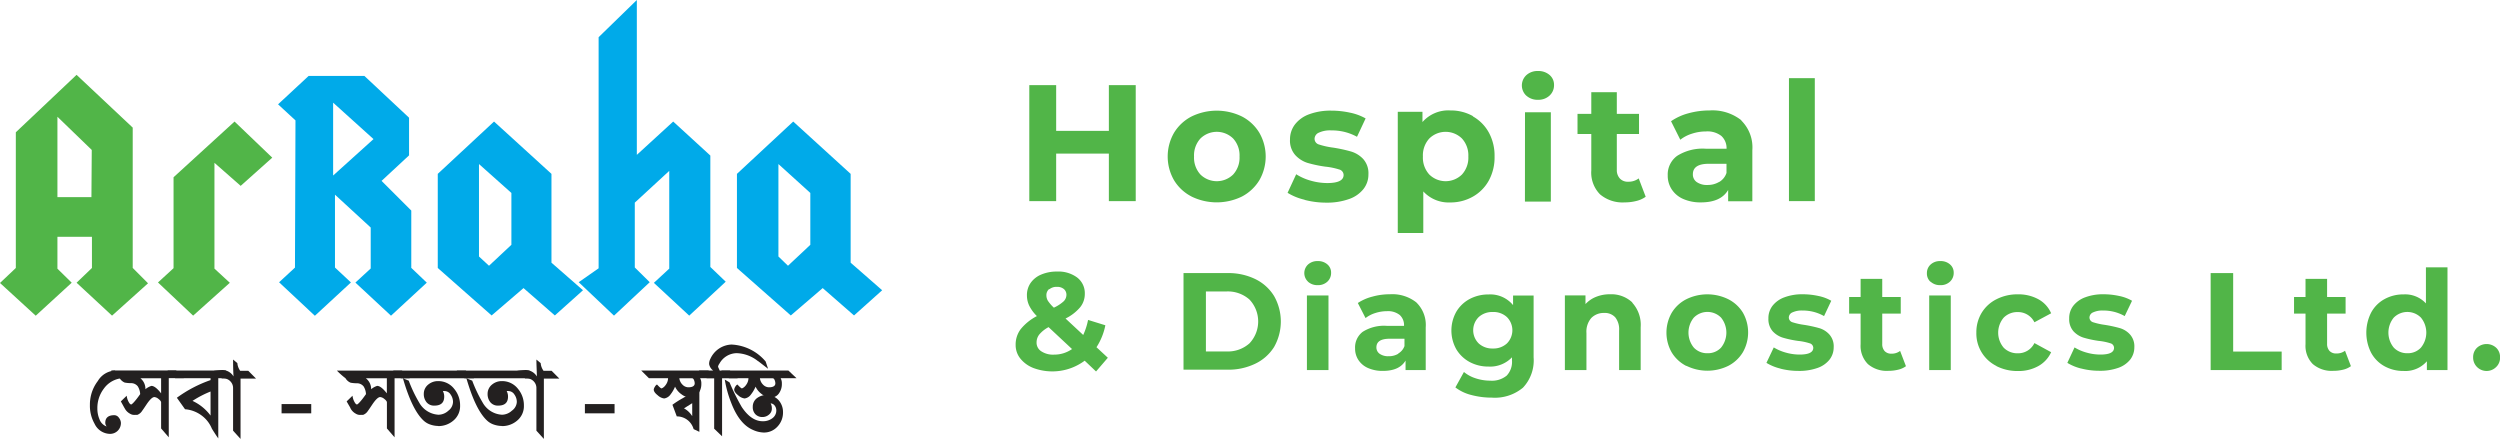
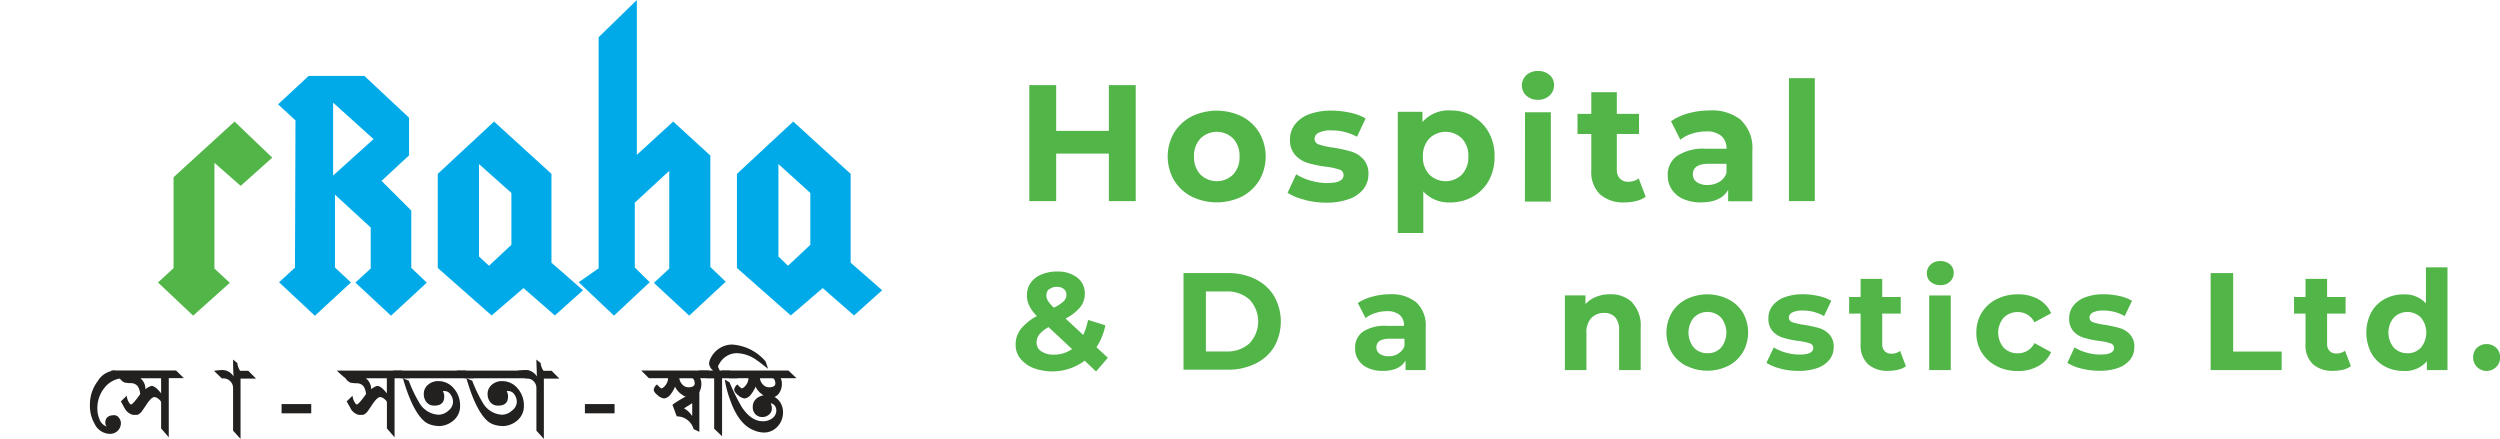
<svg xmlns="http://www.w3.org/2000/svg" viewBox="0 0 391.82 68.76">
  <defs>
    <style>.cls-1{fill:#232020;}.cls-2{fill:#51b548;}.cls-3{fill:#00aae9;}.cls-4{fill:none;}</style>
  </defs>
  <title>header</title>
  <g id="Layer_2" data-name="Layer 2">
    <g id="Layer_2-2" data-name="Layer 2">
      <g id="Layer_2-2-2" data-name="Layer 2-2">
        <path class="cls-1" d="M16.71,66.83a.93.93,0,0,1-.21-.56c0-.8.48-1.2,1.43-1.2a.89.89,0,0,1,.71.41,1.37,1.37,0,0,1,.31.79A1.69,1.69,0,0,1,17.25,68a2.72,2.72,0,0,1-2.43-1.59,5.71,5.71,0,0,1-.73-2.88c0-.26,0-.55.05-.89a6,6,0,0,1,1.19-2.92A3.32,3.32,0,0,1,18,58.08l1.19,1.19a3.94,3.94,0,0,0-2.93,1.66,5,5,0,0,0-1,3.07,4.27,4.27,0,0,0,.33,1.71,1.85,1.85,0,0,0,1.09,1.12Z" />
        <path class="cls-1" d="M26.45,59.28v9.26l-1.2-1.39V63.07c0-.15-.13-.33-.39-.53a1.2,1.2,0,0,0-.66-.31c-.32,0-.75.42-1.31,1.27q-.54.81-.6.87a1.53,1.53,0,0,1-.77.65l-.35,0a1.21,1.21,0,0,1-.79-.18,2,2,0,0,1-.84-.85c-.05-.07-.24-.43-.6-1.08l.92-.89a2.51,2.51,0,0,0,.28.93c.15.29.29.44.42.44s.66-.54,1.41-1.62a2.54,2.54,0,0,0-.37-1.21,1.31,1.31,0,0,0-1.05-.51,5.52,5.52,0,0,1-1-.09,1.66,1.66,0,0,1-.8-.7,11.16,11.16,0,0,1-1.35-1.2H27.59l1.22,1.2H26.45ZM22.79,61a2.79,2.79,0,0,1,.94-.52c.41,0,.91.39,1.52,1.17V59.28H22A2.13,2.13,0,0,1,22.79,61Z" />
-         <path class="cls-1" d="M34.21,59.28v9.43c-.24-.33-.57-.83-1-1.52a4.84,4.84,0,0,0-1.69-2.13A5,5,0,0,0,29,64.14l-1.28-1.8A20.16,20.16,0,0,1,33,59.57v-.3H27.45l-1.21-1.2h9.14l1.2,1.2H34.21ZM33,61.36a16.06,16.06,0,0,0-2.83,1.47A7.36,7.36,0,0,1,33,65.13Z" />
        <path class="cls-1" d="M36.6,59c-.05-.78-.07-1.67-.07-2.65l.67.56a2.4,2.4,0,0,0,.45,1.21h1.27l1.21,1.22H37.7v9.45l-1.17-1.29V60.85a1.49,1.49,0,0,0-.43-1.09,1.45,1.45,0,0,0-1.1-.45h-.23l-1.23-1.19A10.66,10.66,0,0,1,34.66,58,2.06,2.06,0,0,1,36.6,59Z" />
        <path class="cls-1" d="M44.13,64.78V63.33h4.65v1.45Z" />
        <path class="cls-1" d="M61.84,59.28v9.26l-1.2-1.39V63.07c0-.15-.13-.33-.39-.53a1.2,1.2,0,0,0-.66-.31c-.32,0-.75.42-1.31,1.27q-.54.81-.6.87a1.53,1.53,0,0,1-.77.65l-.35,0a1.21,1.21,0,0,1-.79-.18,2,2,0,0,1-.84-.85c0-.07-.24-.43-.6-1.08l.92-.89a2.51,2.51,0,0,0,.28.93c.15.29.29.44.42.44s.66-.54,1.41-1.62A2.54,2.54,0,0,0,57,60.58a1.31,1.31,0,0,0-1.05-.51,5.52,5.52,0,0,1-1-.09,1.66,1.66,0,0,1-.8-.7,11.16,11.16,0,0,1-1.35-1.2H63l1.22,1.2H61.84ZM58.17,61a2.79,2.79,0,0,1,.94-.52c.41,0,.91.39,1.52,1.17V59.28h-3.3A2.13,2.13,0,0,1,58.17,61Z" />
        <path class="cls-1" d="M62.83,59.28l-1.22-1.2H73l1.29,1.2Zm5.82,7.48a3.93,3.93,0,0,1-1.18-.21,2.84,2.84,0,0,1-1-.56c-1.25-1.1-2.35-3.34-3.32-6.7l.91.37a21.37,21.37,0,0,0,1.64,3.44A3.7,3.7,0,0,0,68.73,65a2.33,2.33,0,0,0,1.54-.63A1.79,1.79,0,0,0,71,63a2,2,0,0,0-.38-1.17,1.12,1.12,0,0,0-.93-.54,1,1,0,0,0-.28,0,1.81,1.81,0,0,1,.21.87c0,.94-.51,1.41-1.54,1.41a1.5,1.5,0,0,1-1.22-.52,2,2,0,0,1-.44-1.31,1.85,1.85,0,0,1,.7-1.47,2.37,2.37,0,0,1,1.54-.54,3.13,3.13,0,0,1,2.52,1.21,4,4,0,0,1,.93,2.64,2.93,2.93,0,0,1-1,2.29,3.59,3.59,0,0,1-2.43.91Z" />
        <path class="cls-1" d="M72.79,59.28l-1.22-1.2H82.94l1.29,1.2Zm5.81,7.48a3.93,3.93,0,0,1-1.18-.21,2.84,2.84,0,0,1-1-.56c-1.25-1.1-2.35-3.34-3.32-6.7l.91.37a21.37,21.37,0,0,0,1.64,3.44A3.7,3.7,0,0,0,78.68,65a2.33,2.33,0,0,0,1.54-.63A1.79,1.79,0,0,0,81,63a2,2,0,0,0-.38-1.17,1.12,1.12,0,0,0-.93-.54,1,1,0,0,0-.28,0,1.81,1.81,0,0,1,.21.87c0,.94-.51,1.41-1.54,1.41a1.5,1.5,0,0,1-1.22-.52,2,2,0,0,1-.44-1.31,1.85,1.85,0,0,1,.7-1.47,2.37,2.37,0,0,1,1.54-.54,3.13,3.13,0,0,1,2.52,1.21,4,4,0,0,1,.93,2.64,2.93,2.93,0,0,1-1,2.29,3.59,3.59,0,0,1-2.43.91Z" />
        <path class="cls-1" d="M84.14,59c0-.78-.07-1.67-.07-2.65l.67.56a2.4,2.4,0,0,0,.45,1.21h1.27l1.21,1.22H85.24v9.45l-1.17-1.29V60.85a1.49,1.49,0,0,0-.43-1.09,1.45,1.45,0,0,0-1.1-.45h-.23l-1.23-1.19A10.86,10.86,0,0,1,82.2,58,2.06,2.06,0,0,1,84.14,59Z" />
        <path class="cls-1" d="M91.67,64.78V63.33h4.65v1.45Z" />
        <path class="cls-1" d="M109.73,59.28a1.67,1.67,0,0,1,.19.85,2.5,2.5,0,0,1-.42,1.47,1.52,1.52,0,0,1-1.34.71,2.4,2.4,0,0,1-1.36-.52,3,3,0,0,1-1-1.19,5.15,5.15,0,0,1-.71,1.22,1.47,1.47,0,0,1-1,.63,1.84,1.84,0,0,1-1-.49c-.42-.33-.63-.63-.63-.91a1,1,0,0,1,.17-.42.89.89,0,0,1,.34-.37c.38.41.61.61.7.61s.43-.18.67-.55a1.8,1.8,0,0,0,.36-.94c0-.07,0-.11,0-.11h-3l-1.21-1.2h10.53l1.27,1.2h-2.4Zm-1.26,0h-2a1.68,1.68,0,0,0,.49,1,1.29,1.29,0,0,0,.92.42c.65,0,1-.21,1-.62a1.38,1.38,0,0,0-.09-.46c-.08-.21-.17-.32-.28-.32Z" />
        <path class="cls-1" d="M108.71,67.26a2.72,2.72,0,0,0-2.64-2l-.68-1.82A14.66,14.66,0,0,1,107,62.41c.77-.45,1.31-.79,1.61-1s.5-.41,1-.8v7.07l-.89-.42Zm-.22-4.07L107.2,64a3.42,3.42,0,0,1,1.22,1.12l.07.09v-2Z" />
        <path class="cls-1" d="M118.81,56.61a5.63,5.63,0,0,0-3.35-1.26A3.14,3.14,0,0,0,112.75,57a1.13,1.13,0,0,0-.21.45c0,.09.12.3.26.63h1.59l1.22,1.2h-2.44v9.1l-1.24-1.19V59.27h-1.18l-1.22-1.2h2.24a1.63,1.63,0,0,1-.63-1,1.68,1.68,0,0,1,.19-.82A3.79,3.79,0,0,1,114.65,54,7.46,7.46,0,0,1,120,56.66l.38,1.14-1.54-1.19Z" />
        <path class="cls-1" d="M122.35,59.28a1.67,1.67,0,0,1,.19.85,2.5,2.5,0,0,1-.42,1.47,1.52,1.52,0,0,1-1.35.71,2.34,2.34,0,0,1-1.35-.52,3,3,0,0,1-1-1.19,5.17,5.17,0,0,1-.72,1.22,1.45,1.45,0,0,1-1,.63,1.84,1.84,0,0,1-1-.49c-.42-.33-.63-.63-.63-.91a1,1,0,0,1,.16-.42.89.89,0,0,1,.34-.37c.38.41.62.61.7.61s.43-.18.67-.55a1.8,1.8,0,0,0,.36-.94c0-.07,0-.11,0-.11h-3.06l-1.21-1.2h10.53l1.27,1.2h-2.37Zm-1.25,0h-2a1.68,1.68,0,0,0,.49,1,1.29,1.29,0,0,0,.93.42c.65,0,1-.21,1-.62a1.38,1.38,0,0,0-.09-.46c-.08-.21-.18-.32-.28-.32Z" />
        <path class="cls-1" d="M120.76,63.18a1.57,1.57,0,0,1,.21.8,1.19,1.19,0,0,1-.45,1,1.54,1.54,0,0,1-1,.38,1.49,1.49,0,0,1-1.13-.44,1.57,1.57,0,0,1-.41-1.15,1.66,1.66,0,0,1,.7-1.4,2.55,2.55,0,0,1,3.33.33,2.8,2.8,0,0,1,.71,1.93,3.18,3.18,0,0,1-.87,2.23,2.84,2.84,0,0,1-2.16.93,4.36,4.36,0,0,1-1.66-.4c-1.42-.6-2.57-2-3.44-4.28a17.64,17.64,0,0,1-1-3.62l.75.44a34.77,34.77,0,0,0,1.9,3.84q1.49,2.25,3.3,2.25a2.44,2.44,0,0,0,1.47-.44,1.49,1.49,0,0,0,.66-1.26,1.21,1.21,0,0,0-.24-.73.87.87,0,0,0-.63-.37Z" />
        <polygon class="cls-2" points="36.76 19.05 42.67 24.71 37.72 29.13 33.61 25.52 33.61 42.1 36.02 44.32 30.27 49.47 24.76 44.27 27.2 42.03 27.2 27.78 36.76 19.05" />
        <polygon class="cls-3" points="90.7 44.23 96.23 49.47 101.83 44.23 99.49 41.92 99.49 31.76 104.89 26.78 104.89 42.1 102.48 44.33 108.02 49.47 113.74 44.15 111.33 41.84 111.33 24.38 105.51 19.05 99.81 24.27 99.81 0 93.82 5.83 93.82 42.05 90.7 44.23" />
-         <path class="cls-2" d="M20.8,42V20L12,11.73l-9.52,9V42L0,44.35l5.6,5.13,5.64-5.17L9,42.11v-5h5.41V42L12,44.31l5.56,5.16,5.64-5.07L20.81,42ZM14.33,30.9H9V18.3l5.38,5.2Z" />
        <path class="cls-3" d="M64.46,42v-9L59.8,28.35l4.31-4v-5.9l-7-6.55H48.37l-4.79,4.45,2.73,2.52-.08,23.07-2.49,2.3,5.61,5.25L55,44.27,52.5,41.93V30.51l5.6,5.15v6.42l-2.4,2.21,5.58,5.19,5.61-5.18L64.48,42ZM52.21,27.51V16.09l6.33,5.71Z" />
        <path class="cls-3" d="M86.43,41.17V27.25l-9-8.2-8.82,8.2V42l8.44,7.44,5-4.29,4.91,4.29,4.41-3.95Zm-6.28-2.8-3.51,3.28L75.07,40.2V25.71l5.08,4.53v8.14Z" />
        <path class="cls-3" d="M133.32,41.17V27.25l-9-8.2-8.82,8.2V42l8.44,7.44,5-4.29,4.91,4.29,4.41-3.95ZM127,38.37l-3.5,3.28L122,40.2V25.71L127,30.24v8.14Z" />
        <path class="cls-2" d="M178,13.34V31.52h-4.21V24.07h-8.26v7.45h-4.21V13.34h4.21v7.17h8.26V13.34Z" />
        <path class="cls-2" d="M186.75,30.8A6.84,6.84,0,0,1,184,28.24a7.45,7.45,0,0,1,0-7.42,6.91,6.91,0,0,1,2.74-2.56,9,9,0,0,1,7.91,0,6.87,6.87,0,0,1,2.73,2.56,7.45,7.45,0,0,1,0,7.42,7,7,0,0,1-2.73,2.56,9,9,0,0,1-7.91,0Zm6.52-3.45a3.91,3.91,0,0,0,1-2.82,3.91,3.91,0,0,0-1-2.82,3.66,3.66,0,0,0-5.13,0,3.91,3.91,0,0,0-1,2.82,3.91,3.91,0,0,0,1,2.82,3.66,3.66,0,0,0,5.13,0Z" />
        <path class="cls-2" d="M204.45,31.3a8.82,8.82,0,0,1-2.65-1.08l1.35-2.91a8.41,8.41,0,0,0,2.26,1,9.51,9.51,0,0,0,2.6.38c1.71,0,2.57-.42,2.57-1.27a.9.9,0,0,0-.7-.86,10.62,10.62,0,0,0-2.16-.44,19.53,19.53,0,0,1-2.83-.6A4.42,4.42,0,0,1,203,24.3a3.41,3.41,0,0,1-.82-2.44,3.83,3.83,0,0,1,.77-2.35,4.93,4.93,0,0,1,2.23-1.6,9.56,9.56,0,0,1,3.47-.57,14,14,0,0,1,2.95.32,8.35,8.35,0,0,1,2.43.9l-1.35,2.88a8.09,8.09,0,0,0-4-1,4.15,4.15,0,0,0-2,.36,1.07,1.07,0,0,0-.65.94.93.93,0,0,0,.7.91,12.27,12.27,0,0,0,2.23.49,22.82,22.82,0,0,1,2.8.61,4.27,4.27,0,0,1,1.9,1.18,3.34,3.34,0,0,1,.81,2.39,3.66,3.66,0,0,1-.78,2.31,4.94,4.94,0,0,1-2.27,1.57,10.19,10.19,0,0,1-3.54.56,13.37,13.37,0,0,1-3.4-.43Z" />
        <path class="cls-2" d="M230.82,18.23a6.47,6.47,0,0,1,2.51,2.52,7.55,7.55,0,0,1,.91,3.78,7.55,7.55,0,0,1-.91,3.78,6.47,6.47,0,0,1-2.51,2.52,7.09,7.09,0,0,1-3.54.9A5.39,5.39,0,0,1,223.07,30v6.52h-4v-19h3.87v1.61a5.38,5.38,0,0,1,4.39-1.82,7.06,7.06,0,0,1,3.54.9Zm-1.69,9.12a3.91,3.91,0,0,0,1-2.82,3.91,3.91,0,0,0-1-2.82,3.65,3.65,0,0,0-5.12,0,3.91,3.91,0,0,0-1,2.82,3.91,3.91,0,0,0,1,2.82,3.65,3.65,0,0,0,5.12,0Z" />
        <path class="cls-2" d="M239.22,15a2.2,2.2,0,0,1,0-3.22,2.58,2.58,0,0,1,1.82-.65,2.66,2.66,0,0,1,1.82.62,2,2,0,0,1,.7,1.56,2.19,2.19,0,0,1-.7,1.67,2.55,2.55,0,0,1-1.82.66,2.58,2.58,0,0,1-1.82-.65Zm-.21,2.6h4.05v14H239Z" />
        <path class="cls-2" d="M257.92,30.84a4.14,4.14,0,0,1-1.47.66,7.28,7.28,0,0,1-1.83.22,5.45,5.45,0,0,1-3.86-1.27,4.86,4.86,0,0,1-1.36-3.74V21h-2.16V17.85h2.16v-3.4h4v3.4h3.48V21h-3.48v5.69A1.91,1.91,0,0,0,253.9,28a1.68,1.68,0,0,0,1.29.48,2.59,2.59,0,0,0,1.64-.52l1.09,2.86Z" />
        <path class="cls-2" d="M272.9,18.88a5.91,5.91,0,0,1,1.74,4.66v8h-3.79V29.77q-1.14,1.95-4.26,1.95a6.68,6.68,0,0,1-2.79-.54,4.09,4.09,0,0,1-1.8-1.51,3.88,3.88,0,0,1-.62-2.18,3.62,3.62,0,0,1,1.47-3.06,7.51,7.51,0,0,1,4.53-1.12h3.22a2.59,2.59,0,0,0-.81-2,3.53,3.53,0,0,0-2.42-.71,7.11,7.11,0,0,0-2.19.35,5.66,5.66,0,0,0-1.83.95L261.9,19a8.76,8.76,0,0,1,2.74-1.25,12.43,12.43,0,0,1,3.29-.44,7.29,7.29,0,0,1,5,1.55Zm-3.45,9.64a2.57,2.57,0,0,0,1.14-1.42V25.67h-2.78c-1.66,0-2.49.55-2.49,1.64a1.44,1.44,0,0,0,.61,1.23,2.76,2.76,0,0,0,1.67.45,3.46,3.46,0,0,0,1.84-.48Z" />
        <path class="cls-2" d="M280.38,12.25h4.05V31.52h-4.05Z" />
        <rect class="cls-4" x="161.21" y="12.79" width="123.15" height="18.72" />
        <path class="cls-2" d="M171.78,58.22,170,56.53a8.5,8.5,0,0,1-8,1.16,4.89,4.89,0,0,1-2.07-1.48,3.36,3.36,0,0,1-.75-2.14,4,4,0,0,1,.79-2.48,8,8,0,0,1,2.54-2.05,6.08,6.08,0,0,1-1.19-1.61,3.7,3.7,0,0,1-.37-1.59,3.32,3.32,0,0,1,.58-2,3.79,3.79,0,0,1,1.66-1.31,6.16,6.16,0,0,1,2.48-.47,4.93,4.93,0,0,1,3.16.94,3.09,3.09,0,0,1,1.19,2.54,3.31,3.31,0,0,1-.7,2.08A7,7,0,0,1,167,49.92l2.77,2.58a10.21,10.21,0,0,0,.76-2.36l2.71.84a9.82,9.82,0,0,1-1.39,3.44l1.78,1.65-1.84,2.14ZM168,54.69l-3.66-3.42a4.84,4.84,0,0,0-1.45,1.15,2,2,0,0,0-.43,1.28,1.59,1.59,0,0,0,.74,1.36,3.33,3.33,0,0,0,2,.52,4.84,4.84,0,0,0,2.84-.89Zm-3.56-9.4a1.25,1.25,0,0,0-.44,1,1.67,1.67,0,0,0,.24.86,6,6,0,0,0,.93,1.07,6,6,0,0,0,1.54-1,1.45,1.45,0,0,0,.43-1,1.18,1.18,0,0,0-.39-.91,1.61,1.61,0,0,0-1.1-.35,1.73,1.73,0,0,0-1.2.39Z" />
        <path class="cls-2" d="M185.49,42.8h6.89a9.61,9.61,0,0,1,4.36.94,7.07,7.07,0,0,1,2.94,2.65,8.07,8.07,0,0,1,0,8A7.07,7.07,0,0,1,196.74,57a9.64,9.64,0,0,1-4.36.94h-6.89V42.8Zm6.71,12.28a5.07,5.07,0,0,0,3.63-1.27,5,5,0,0,0,0-6.86,5.11,5.11,0,0,0-3.63-1.27H189v9.4Z" />
-         <path class="cls-2" d="M205,44.14a1.84,1.84,0,0,1,0-2.68,2.16,2.16,0,0,1,1.52-.54,2.19,2.19,0,0,1,1.52.52,1.67,1.67,0,0,1,.58,1.3,1.85,1.85,0,0,1-.58,1.4,2.12,2.12,0,0,1-1.52.55,2.16,2.16,0,0,1-1.52-.54Zm-.17,2.17h3.38V58h-3.38Z" />
        <path class="cls-2" d="M222,47.42a4.92,4.92,0,0,1,1.45,3.89V58h-3.16V56.51c-.64,1.08-1.82,1.62-3.55,1.62a5.57,5.57,0,0,1-2.33-.45,3.44,3.44,0,0,1-1.51-1.26,3.23,3.23,0,0,1-.52-1.82A3.07,3.07,0,0,1,213.58,52a6.26,6.26,0,0,1,3.78-.93h2.69a2.14,2.14,0,0,0-.67-1.7,2.94,2.94,0,0,0-2-.6,6,6,0,0,0-1.83.29,4.81,4.81,0,0,0-1.53.79l-1.21-2.36a7.48,7.48,0,0,1,2.28-1,10.06,10.06,0,0,1,2.74-.37A6.08,6.08,0,0,1,222,47.41Zm-2.88,8a2.2,2.2,0,0,0,1-1.18V53.09h-2.32c-1.39,0-2.08.45-2.08,1.36a1.22,1.22,0,0,0,.51,1,2.31,2.31,0,0,0,1.4.38,2.87,2.87,0,0,0,1.54-.4Z" />
-         <path class="cls-2" d="M240.36,46.31V56a6.22,6.22,0,0,1-1.67,4.76,6.88,6.88,0,0,1-4.87,1.56,12.44,12.44,0,0,1-3.21-.41,6.81,6.81,0,0,1-2.51-1.19l1.34-2.42a5.44,5.44,0,0,0,1.86,1,7.35,7.35,0,0,0,2.25.36,3.65,3.65,0,0,0,2.59-.79,3.13,3.13,0,0,0,.83-2.39V56a4.72,4.72,0,0,1-3.68,1.45,6.13,6.13,0,0,1-2.93-.7,5.43,5.43,0,0,1-2.11-2,6,6,0,0,1,0-5.9,5.36,5.36,0,0,1,2.11-2,6.18,6.18,0,0,1,2.93-.7,4.62,4.62,0,0,1,3.85,1.67V46.32h3.22Zm-4.19,7.52a2.92,2.92,0,0,0,0-4.14,3.09,3.09,0,0,0-2.2-.79,3.14,3.14,0,0,0-2.21.79,2.9,2.9,0,0,0,0,4.14,3.14,3.14,0,0,0,2.21.79A3.09,3.09,0,0,0,236.17,53.83Z" />
        <path class="cls-2" d="M255.81,47.43a5.14,5.14,0,0,1,1.33,3.85V58h-3.38V51.8a3,3,0,0,0-.61-2.07,2.2,2.2,0,0,0-1.75-.68,2.7,2.7,0,0,0-2,.79,3.26,3.26,0,0,0-.76,2.35V58h-3.38V46.3h3.23v1.36a4.51,4.51,0,0,1,1.67-1.14,5.73,5.73,0,0,1,2.19-.4,4.8,4.8,0,0,1,3.5,1.3Z" />
        <path class="cls-2" d="M264.3,57.36A5.74,5.74,0,0,1,262,55.23a6.27,6.27,0,0,1,0-6.2,5.68,5.68,0,0,1,2.29-2.13,7.44,7.44,0,0,1,6.59,0A5.69,5.69,0,0,1,273.16,49a6.27,6.27,0,0,1,0,6.2,5.75,5.75,0,0,1-2.27,2.13,7.44,7.44,0,0,1-6.59,0Zm5.44-2.88a3.74,3.74,0,0,0,0-4.7,3,3,0,0,0-4.27,0,3.71,3.71,0,0,0,0,4.7,2.83,2.83,0,0,0,2.14.88A2.79,2.79,0,0,0,269.74,54.48Z" />
        <path class="cls-2" d="M279.06,57.77a7.55,7.55,0,0,1-2.21-.9L278,54.45a7.24,7.24,0,0,0,1.88.81,7.9,7.9,0,0,0,2.17.31c1.43,0,2.14-.35,2.14-1.06a.75.75,0,0,0-.58-.71,8.87,8.87,0,0,0-1.8-.37,16.4,16.4,0,0,1-2.36-.5,3.63,3.63,0,0,1-1.61-1,2.85,2.85,0,0,1-.68-2,3.16,3.16,0,0,1,.64-2,4.17,4.17,0,0,1,1.86-1.33,7.92,7.92,0,0,1,2.89-.48,11.44,11.44,0,0,1,2.46.27,6.67,6.67,0,0,1,2,.75l-1.13,2.4a6.68,6.68,0,0,0-3.36-.87,3.43,3.43,0,0,0-1.62.3.89.89,0,0,0-.54.78.78.78,0,0,0,.58.76,10.79,10.79,0,0,0,1.86.41,20.59,20.59,0,0,1,2.34.51,3.48,3.48,0,0,1,1.58,1,2.79,2.79,0,0,1,.67,2,3.12,3.12,0,0,1-.65,1.93,4.13,4.13,0,0,1-1.89,1.31,8.48,8.48,0,0,1-3,.46,11.28,11.28,0,0,1-2.84-.36Z" />
        <path class="cls-2" d="M298.72,57.39a3.34,3.34,0,0,1-1.22.55,6.29,6.29,0,0,1-1.53.18,4.53,4.53,0,0,1-3.22-1.06,4.06,4.06,0,0,1-1.14-3.12V49.15h-1.8v-2.6h1.8V43.71H295v2.84h2.9v2.6H295v4.74a1.62,1.62,0,0,0,.38,1.14,1.39,1.39,0,0,0,1.07.4A2.15,2.15,0,0,0,297.8,55l.91,2.38Z" />
        <path class="cls-2" d="M302.53,44.14A1.75,1.75,0,0,1,302,42.8a1.79,1.79,0,0,1,.58-1.34,2.14,2.14,0,0,1,1.52-.54,2.18,2.18,0,0,1,1.52.52,1.67,1.67,0,0,1,.58,1.3,1.85,1.85,0,0,1-.58,1.4,2.1,2.1,0,0,1-1.52.55,2.14,2.14,0,0,1-1.52-.54Zm-.17,2.17h3.38V58h-3.38Z" />
        <path class="cls-2" d="M312.9,57.36a5.69,5.69,0,0,1-3.15-5.23,5.87,5.87,0,0,1,.83-3.1,5.69,5.69,0,0,1,2.32-2.13,7.19,7.19,0,0,1,3.35-.77,6.47,6.47,0,0,1,3.22.77,4.55,4.55,0,0,1,2,2.2l-2.62,1.41a2.86,2.86,0,0,0-2.62-1.6,3,3,0,0,0-2.19.87,3.64,3.64,0,0,0,0,4.72,3,3,0,0,0,2.19.87,2.83,2.83,0,0,0,2.62-1.6l2.62,1.43a4.72,4.72,0,0,1-2,2.17,6.4,6.4,0,0,1-3.22.78,7.25,7.25,0,0,1-3.35-.77Z" />
        <path class="cls-2" d="M326.22,57.77a7.55,7.55,0,0,1-2.21-.9l1.13-2.42a7.24,7.24,0,0,0,1.88.81,7.9,7.9,0,0,0,2.17.31c1.43,0,2.14-.35,2.14-1.06a.75.75,0,0,0-.58-.71,8.87,8.87,0,0,0-1.8-.37,16.4,16.4,0,0,1-2.36-.5,3.63,3.63,0,0,1-1.61-1,2.85,2.85,0,0,1-.68-2,3.16,3.16,0,0,1,.64-2,4.17,4.17,0,0,1,1.86-1.33,7.92,7.92,0,0,1,2.89-.48,11.44,11.44,0,0,1,2.46.27,6.67,6.67,0,0,1,2,.75L333,49.54a6.68,6.68,0,0,0-3.36-.87,3.43,3.43,0,0,0-1.62.3.89.89,0,0,0-.54.78.78.78,0,0,0,.58.76,10.79,10.79,0,0,0,1.86.41,20.59,20.59,0,0,1,2.34.51,3.48,3.48,0,0,1,1.58,1,2.79,2.79,0,0,1,.67,2,3.12,3.12,0,0,1-.65,1.93A4.13,4.13,0,0,1,332,57.65a8.48,8.48,0,0,1-3,.46,11.28,11.28,0,0,1-2.84-.36Z" />
        <path class="cls-2" d="M346.47,42.8H350V55.1h7.6V58H346.47V42.8Z" />
        <path class="cls-2" d="M368.45,57.39a3.34,3.34,0,0,1-1.22.55,6.29,6.29,0,0,1-1.53.18,4.53,4.53,0,0,1-3.22-1.06,4.06,4.06,0,0,1-1.14-3.12V49.15h-1.8v-2.6h1.8V43.71h3.38v2.84h2.9v2.6h-2.9v4.74A1.62,1.62,0,0,0,365.1,55a1.39,1.39,0,0,0,1.07.4,2.15,2.15,0,0,0,1.36-.43l.91,2.38Z" />
        <path class="cls-2" d="M383.59,41.89V58h-3.23V56.62a4.46,4.46,0,0,1-3.64,1.52,6.07,6.07,0,0,1-3-.74,5.28,5.28,0,0,1-2.09-2.1,6.95,6.95,0,0,1,0-6.32,5.22,5.22,0,0,1,2.09-2.1,6.07,6.07,0,0,1,3-.74,4.43,4.43,0,0,1,3.49,1.41V41.9h3.38Zm-4.16,12.59a3.71,3.71,0,0,0,0-4.7,3,3,0,0,0-4.26,0,3.71,3.71,0,0,0,0,4.7,2.86,2.86,0,0,0,2.14.88A2.78,2.78,0,0,0,379.43,54.48Z" />
        <path class="cls-2" d="M388.22,57.52a2.07,2.07,0,0,1-.61-1.52,2,2,0,0,1,.61-1.5,2.23,2.23,0,0,1,3,0,2,2,0,0,1,.61,1.5,2,2,0,0,1-.61,1.52,2.12,2.12,0,0,1-3,0Z" />
        <rect class="cls-4" x="159.06" y="42.34" width="232.76" height="15.61" />
      </g>
    </g>
  </g>
</svg>